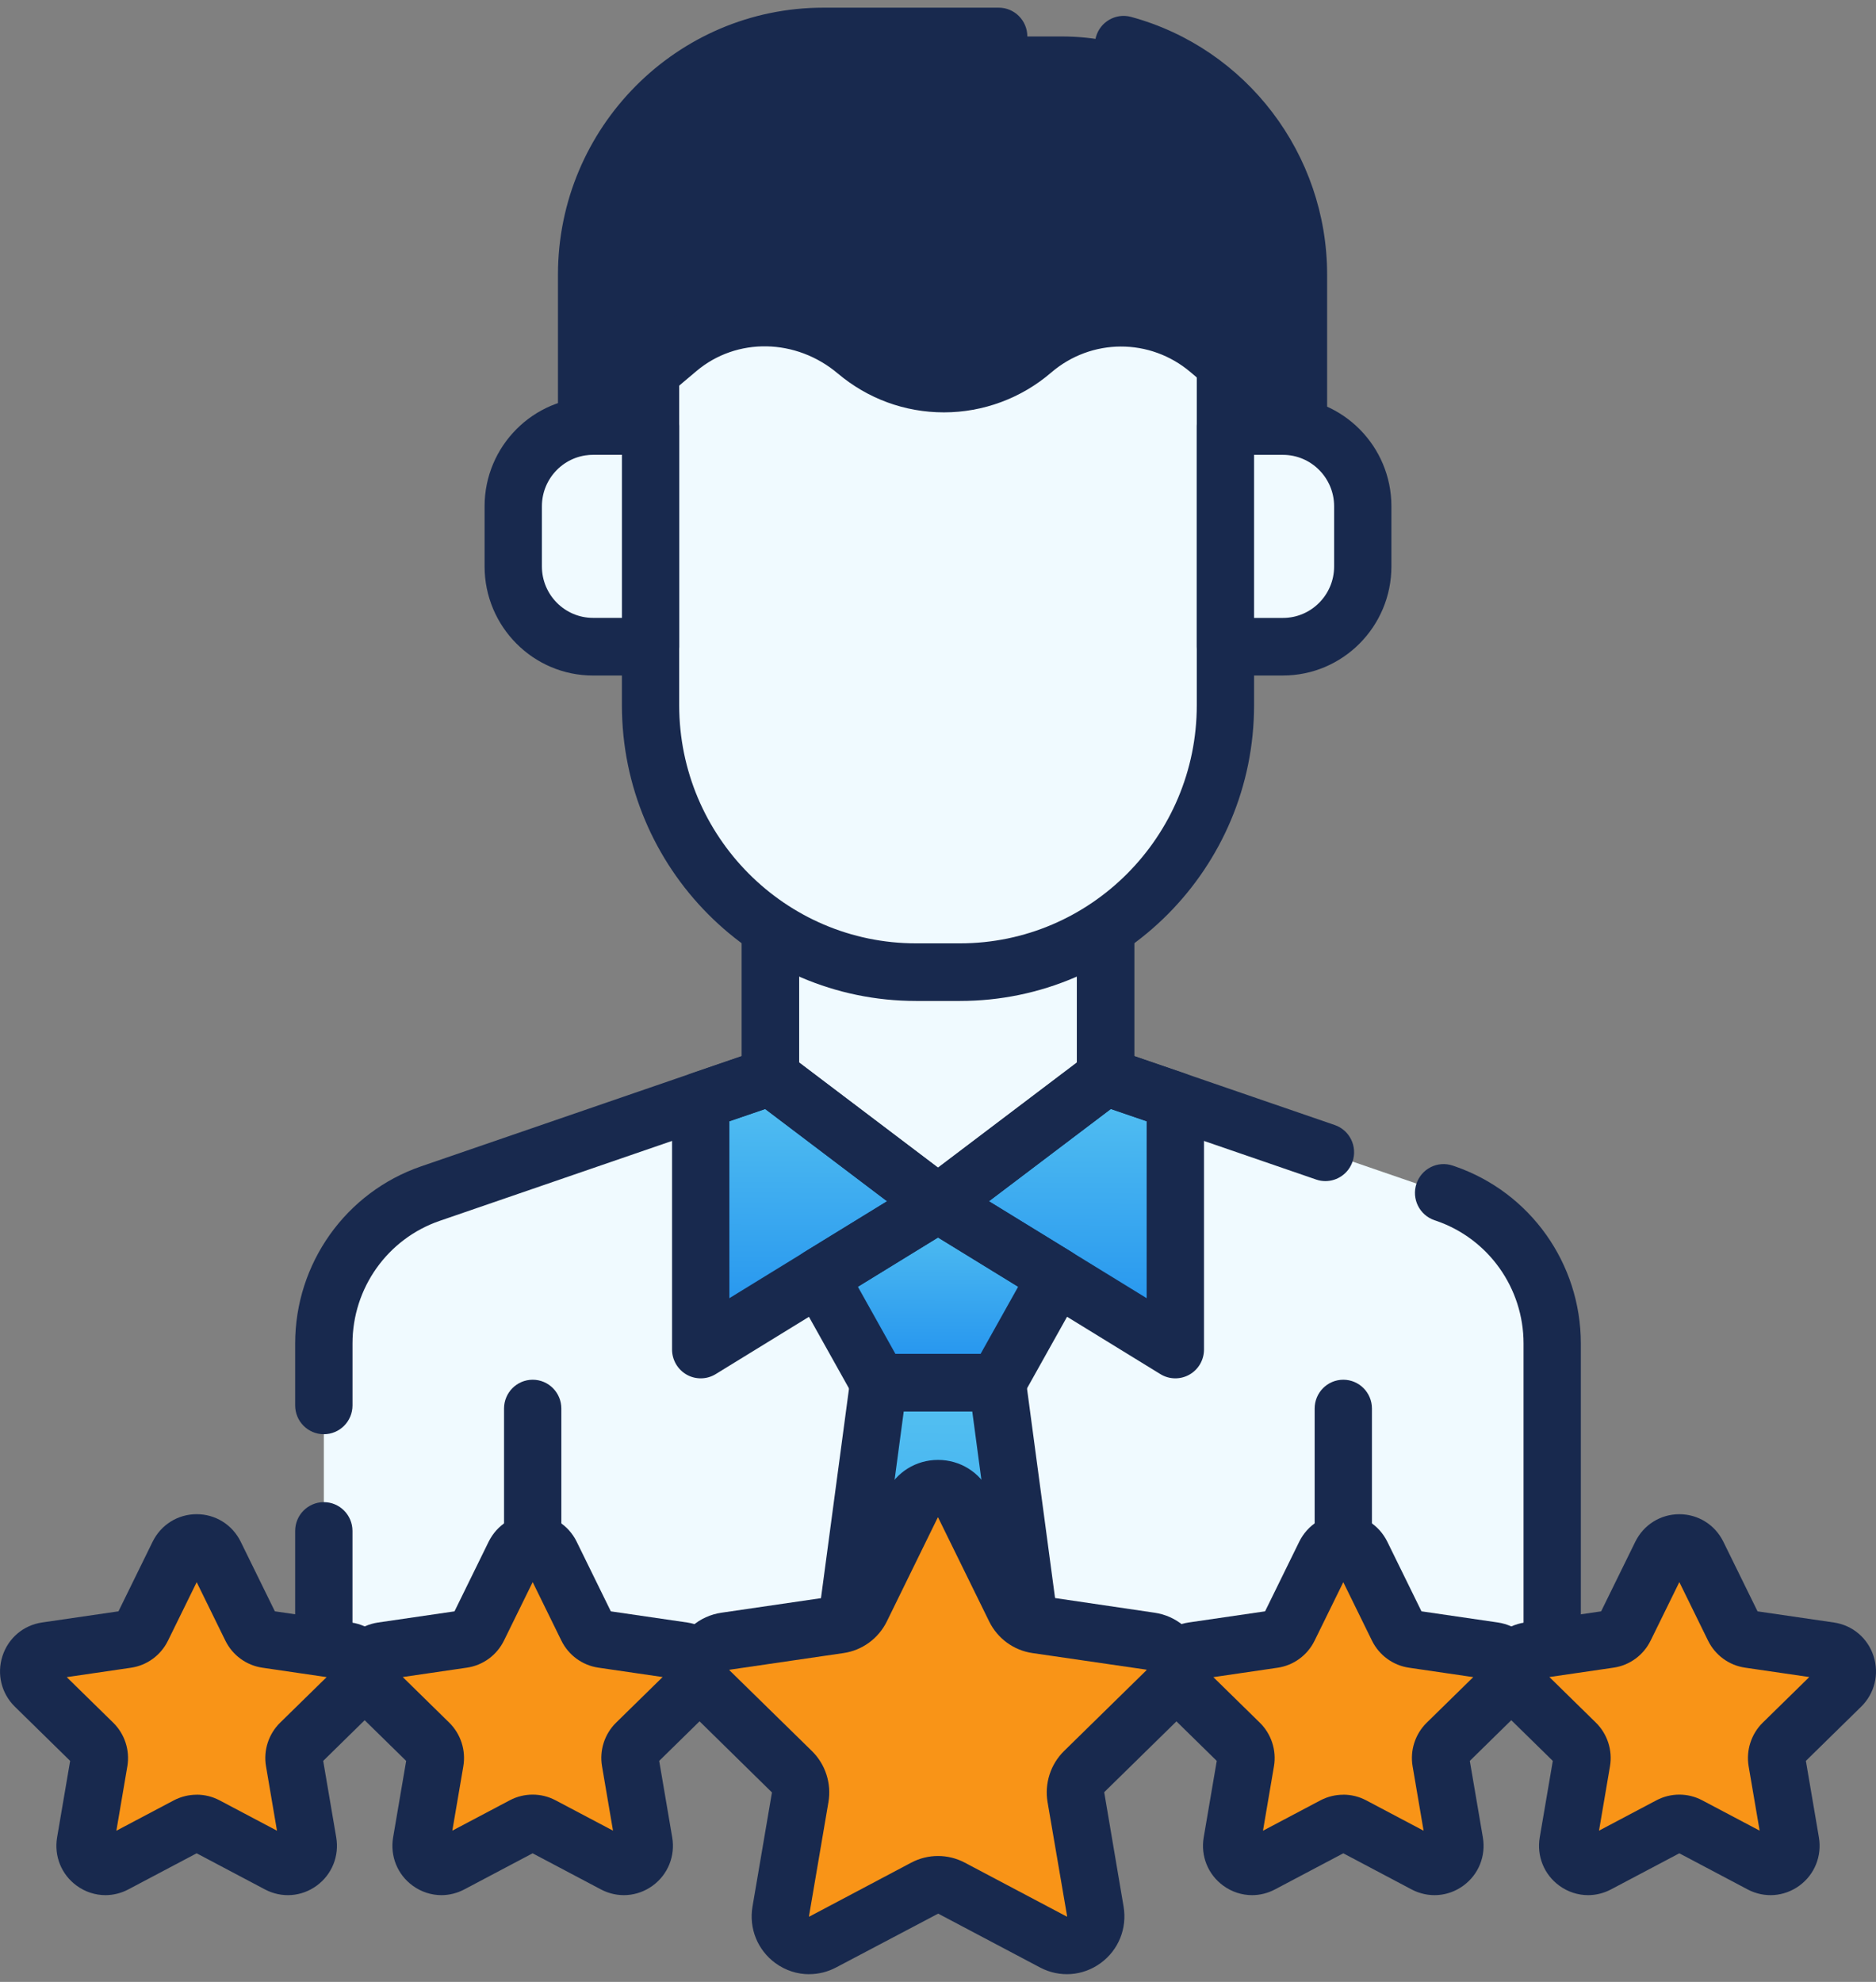
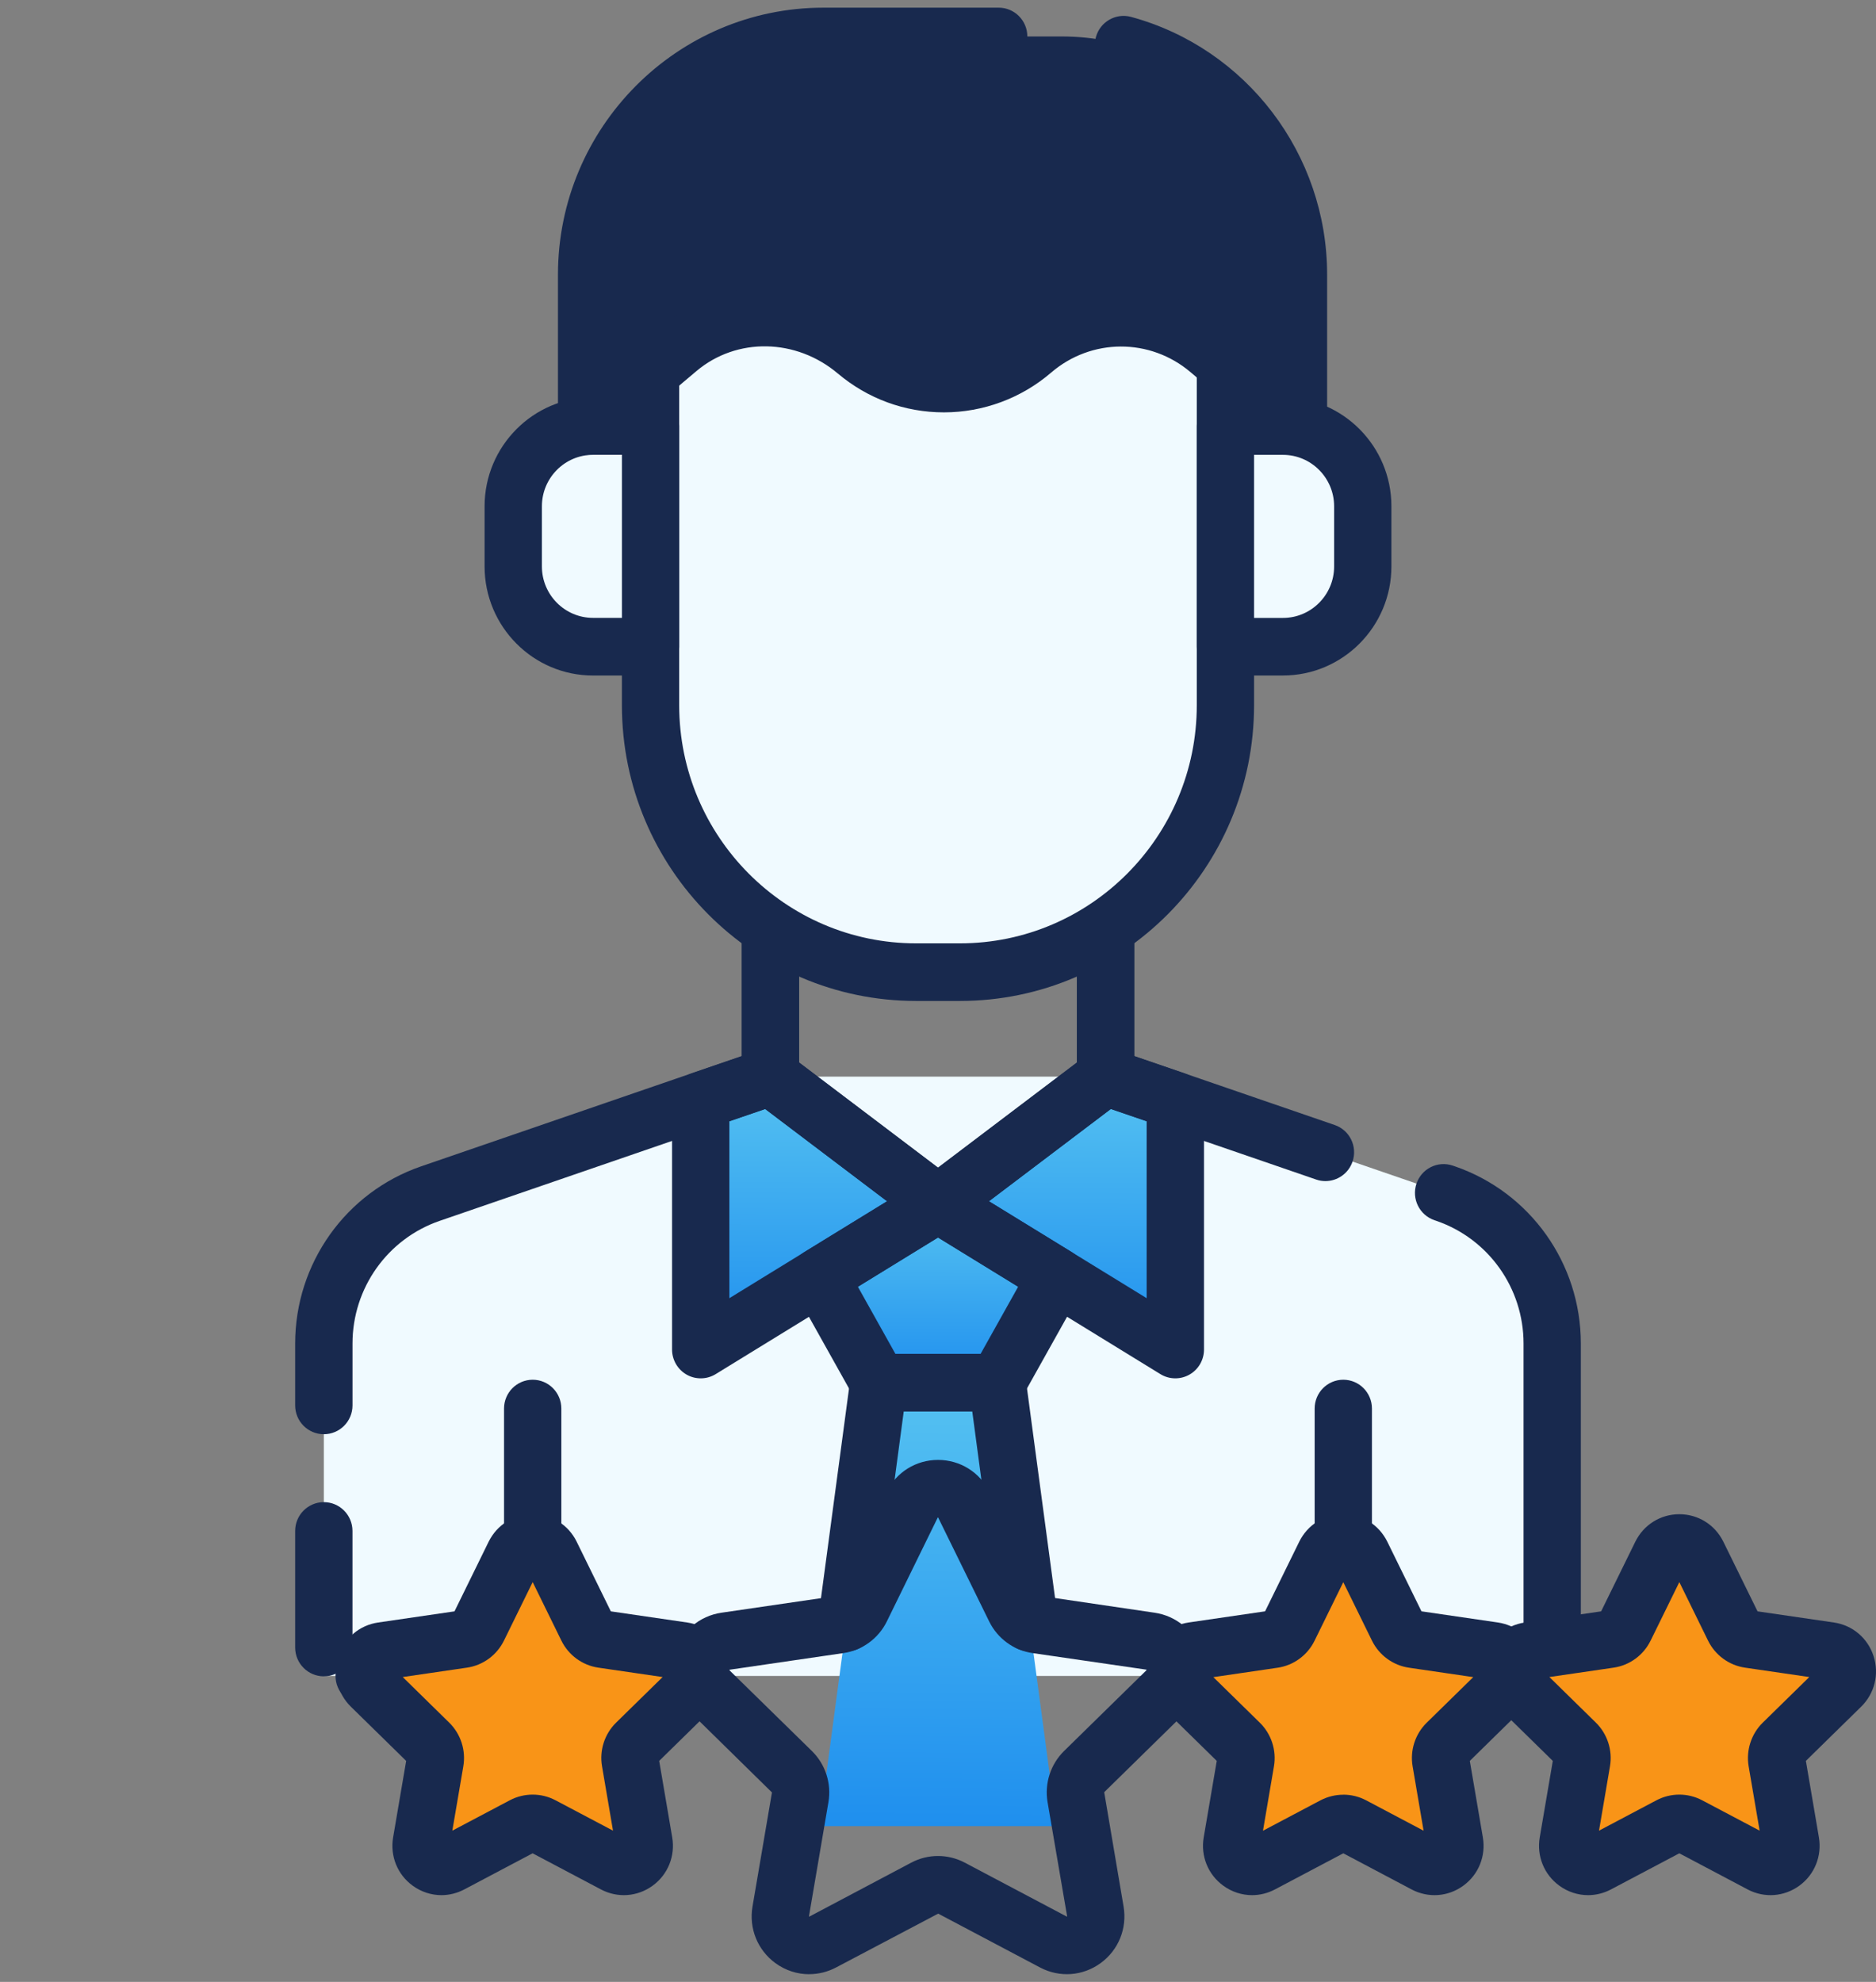
<svg xmlns="http://www.w3.org/2000/svg" width="71" height="75" viewBox="0 0 71 75" fill="none">
  <rect x="0" y="0" width="71" height="75" fill="#808080" stroke="none" />
  <path d="M54.712 45.169L41.84 40.742H29.161L16.289 45.169C13.877 45.999 12.256 48.278 12.256 50.842V63.422H58.745V50.842C58.745 48.279 57.124 45.999 54.712 45.169Z" fill="#F0FAFF" />
-   <path d="M41.843 35.197V40.75L35.499 45.552L29.155 40.75V35.197H41.842H41.843Z" fill="#F0FAFF" />
  <path d="M41.843 40.751L35.499 45.553L44.48 51.07V41.651L41.842 40.751H41.843Z" fill="url(#paint0_linear_83_1525)" />
  <path d="M29.157 40.751L35.5 45.553L26.52 51.07V41.651L29.157 40.751H29.157Z" fill="url(#paint1_linear_83_1525)" />
  <path d="M12.256 63.437C11.657 63.437 11.171 62.949 11.171 62.347V57.935C11.171 57.333 11.657 56.845 12.256 56.845C12.854 56.845 13.34 57.333 13.34 57.935V62.347C13.34 62.949 12.854 63.437 12.256 63.437Z" fill="#18294E" />
  <path d="M12.256 54.275C11.657 54.275 11.171 53.787 11.171 53.185V50.843C11.171 47.813 13.086 45.119 15.937 44.138L28.077 39.963V35.135C28.077 34.534 28.562 34.045 29.161 34.045C29.759 34.045 30.245 34.534 30.245 35.135V40.742C30.245 41.209 29.95 41.623 29.512 41.773L16.639 46.201C14.666 46.88 13.341 48.745 13.341 50.843V53.185C13.341 53.787 12.855 54.275 12.257 54.275H12.256Z" fill="#18294E" />
  <path d="M26.544 64.512H26.499C25.901 64.512 25.415 64.024 25.415 63.422C25.415 62.82 25.901 62.332 26.499 62.332H26.544C27.142 62.332 27.628 62.82 27.628 63.422C27.628 64.024 27.142 64.512 26.544 64.512Z" fill="#18294E" />
  <path d="M57.217 64.512H57.177C56.579 64.512 56.093 64.024 56.093 63.422C56.093 62.82 56.579 62.332 57.177 62.332H57.217C57.816 62.332 58.301 62.82 58.301 63.422C58.301 64.024 57.816 64.512 57.217 64.512Z" fill="#18294E" />
  <path d="M58.745 63.437C58.146 63.437 57.661 62.949 57.661 62.347V50.843C57.661 48.745 56.335 46.88 54.362 46.201L54.292 46.177C53.724 45.986 53.417 45.369 53.607 44.797C53.797 44.226 54.41 43.918 54.978 44.109L55.056 44.135C57.914 45.118 59.829 47.813 59.829 50.843V62.347C59.829 62.949 59.343 63.437 58.745 63.437Z" fill="#18294E" />
  <path d="M50.163 44.696C50.047 44.696 49.928 44.678 49.812 44.637L41.488 41.773C41.05 41.623 40.755 41.208 40.755 40.742V35.135C40.755 34.534 41.241 34.045 41.84 34.045C42.438 34.045 42.924 34.534 42.924 35.135V39.963L50.515 42.574C51.082 42.769 51.383 43.388 51.189 43.958C51.035 44.41 50.614 44.696 50.163 44.696Z" fill="#18294E" />
  <path d="M44.503 64.512H44.457C43.858 64.512 43.373 64.024 43.373 63.422C43.373 62.82 43.858 62.332 44.457 62.332H44.503C45.101 62.332 45.587 62.82 45.587 63.422C45.587 64.024 45.101 64.512 44.503 64.512Z" fill="#18294E" />
  <path d="M13.822 64.512H13.782C13.184 64.512 12.698 64.024 12.698 63.422C12.698 62.82 13.184 62.332 13.782 62.332H13.822C14.421 62.332 14.906 62.82 14.906 63.422C14.906 64.024 14.421 64.512 13.822 64.512Z" fill="#18294E" />
  <path d="M24.622 13.415V26.688C24.622 32.267 29.121 36.79 34.67 36.79H36.331C41.88 36.79 46.378 32.267 46.378 26.688V13.415C46.378 11.707 45 10.321 43.301 10.321H27.699C26 10.321 24.622 11.707 24.622 13.415Z" fill="#F0FAFF" />
  <path d="M36.33 37.879H34.67C28.531 37.879 23.537 32.858 23.537 26.687V14.081C23.537 13.479 24.023 12.991 24.621 12.991C25.22 12.991 25.705 13.479 25.705 14.081V26.687C25.705 31.656 29.727 35.699 34.67 35.699H36.33C41.273 35.699 45.294 31.657 45.294 26.687V13.776C45.294 13.174 45.78 12.686 46.378 12.686C46.977 12.686 47.462 13.174 47.462 13.776V26.687C47.462 32.858 42.468 37.879 36.33 37.879Z" fill="#18294E" />
  <path d="M46.378 16.123H48.555C50.224 16.123 51.576 17.483 51.576 19.16V21.437C51.576 23.114 50.224 24.474 48.555 24.474H46.378V16.122V16.123Z" fill="#F0FAFF" />
  <path d="M48.555 25.564H46.378C45.78 25.564 45.294 25.075 45.294 24.474V16.122C45.294 15.52 45.78 15.032 46.378 15.032H48.555C50.819 15.032 52.66 16.884 52.66 19.159V21.435C52.66 23.712 50.818 25.563 48.555 25.563V25.564ZM47.462 23.384H48.555C49.623 23.384 50.492 22.51 50.492 21.436V19.16C50.492 18.086 49.623 17.213 48.555 17.213H47.462V23.385V23.384Z" fill="#18294E" />
  <path d="M35.5 45.554L31.009 48.312L33.255 52.327H37.746L39.991 48.312L35.5 45.554Z" fill="url(#paint2_linear_83_1525)" />
  <path d="M37.746 53.416H33.255C32.863 53.416 32.501 53.204 32.309 52.86L30.064 48.845C29.778 48.334 29.946 47.686 30.443 47.38L34.934 44.622C35.281 44.408 35.717 44.408 36.065 44.622L40.556 47.38C41.054 47.686 41.222 48.333 40.935 48.845L38.69 52.86C38.498 53.204 38.137 53.416 37.745 53.416H37.746ZM33.889 51.236H37.111L38.533 48.694L35.5 46.831L32.468 48.694L33.889 51.236Z" fill="#18294E" />
  <path d="M33.255 52.326L31.009 69.106H39.99L37.745 52.326H33.254H33.255Z" fill="url(#paint3_linear_83_1525)" />
  <path d="M38.958 62.491C38.423 62.491 37.958 62.093 37.884 61.546L36.797 53.416H34.203L33.116 61.546C33.036 62.142 32.489 62.561 31.897 62.481C31.304 62.4 30.888 61.852 30.967 61.256L32.181 52.181C32.254 51.64 32.713 51.236 33.256 51.236H37.746C38.289 51.236 38.748 51.639 38.82 52.181L40.035 61.256C40.115 61.852 39.698 62.401 39.104 62.481C39.055 62.487 39.007 62.491 38.958 62.491Z" fill="#18294E" />
  <path d="M35.5 46.643C35.27 46.643 35.042 46.57 34.847 46.424L28.504 41.622C28.232 41.416 28.072 41.093 28.072 40.751V35.199C28.072 34.597 28.558 34.108 29.156 34.108C29.755 34.108 30.241 34.597 30.241 35.199V40.207L35.5 44.188L40.76 40.207V35.199C40.76 34.597 41.245 34.108 41.844 34.108C42.443 34.108 42.928 34.597 42.928 35.199V40.751C42.928 41.093 42.768 41.416 42.497 41.622L36.153 46.424C35.96 46.57 35.73 46.643 35.5 46.643Z" fill="#18294E" />
  <path d="M24.622 16.123H22.445C20.776 16.123 19.424 17.483 19.424 19.16V21.437C19.424 23.114 20.776 24.474 22.445 24.474H24.622V16.122V16.123Z" fill="#F0FAFF" />
  <path d="M24.622 25.564H22.445C20.181 25.564 18.34 23.712 18.34 21.436V19.16C18.34 16.884 20.182 15.033 22.445 15.033H24.622C25.221 15.033 25.706 15.521 25.706 16.123V24.475C25.706 25.076 25.221 25.565 24.622 25.565V25.564ZM22.445 17.212C21.377 17.212 20.509 18.085 20.509 19.159V21.435C20.509 22.509 21.377 23.382 22.445 23.382H23.538V17.211H22.445V17.212Z" fill="#18294E" />
  <path d="M26.52 52.16C26.337 52.16 26.154 52.115 25.989 52.021C25.648 51.828 25.435 51.465 25.435 51.07V41.651C25.435 41.185 25.731 40.769 26.172 40.619L28.809 39.718C29.149 39.603 29.524 39.663 29.81 39.88L36.154 44.682C36.441 44.899 36.602 45.246 36.584 45.605C36.567 45.965 36.373 46.294 36.067 46.483L27.087 52C26.913 52.107 26.718 52.16 26.522 52.16H26.52ZM27.604 42.432V49.127L33.574 45.459L28.962 41.969L27.604 42.433V42.432Z" fill="#18294E" />
  <path d="M44.481 52.16C44.285 52.16 44.088 52.107 43.916 52L34.935 46.483C34.629 46.294 34.435 45.966 34.418 45.605C34.401 45.245 34.562 44.899 34.849 44.682L41.192 39.88C41.479 39.663 41.853 39.603 42.193 39.718L44.831 40.619C45.271 40.769 45.567 41.185 45.567 41.651V51.07C45.567 51.465 45.356 51.828 45.013 52.021C44.848 52.114 44.665 52.16 44.483 52.16H44.481ZM37.427 45.459L43.397 49.127V42.432L42.038 41.968L37.427 45.458V45.459Z" fill="#18294E" />
-   <path d="M36.481 56.951L38.409 60.877C38.569 61.202 38.877 61.427 39.233 61.479L43.543 62.109C44.441 62.24 44.798 63.349 44.149 63.986L41.03 67.042C40.772 67.295 40.654 67.659 40.715 68.016L41.452 72.332C41.604 73.23 40.667 73.916 39.864 73.492L36.009 71.454C35.69 71.285 35.309 71.285 34.991 71.454L31.135 73.492C30.333 73.916 29.395 73.231 29.548 72.332L30.284 68.016C30.345 67.659 30.227 67.295 29.97 67.042L26.85 63.986C26.201 63.349 26.559 62.24 27.456 62.109L31.766 61.479C32.123 61.427 32.431 61.202 32.59 60.877L34.518 56.951C34.919 56.133 36.079 56.133 36.48 56.951" fill="#F99417" />
  <path d="M20.856 58.825L22.221 61.605C22.333 61.836 22.551 61.995 22.804 62.032L25.856 62.478C26.491 62.57 26.745 63.355 26.285 63.807L24.077 65.971C23.895 66.149 23.811 66.408 23.855 66.659L24.376 69.715C24.485 70.352 23.82 70.837 23.252 70.536L20.522 69.093C20.296 68.974 20.026 68.974 19.801 69.093L17.072 70.536C16.504 70.837 15.839 70.352 15.947 69.715L16.469 66.659C16.512 66.407 16.429 66.149 16.247 65.971L14.038 63.807C13.578 63.356 13.832 62.571 14.467 62.478L17.52 62.032C17.772 61.995 17.99 61.836 18.103 61.605L19.468 58.825C19.752 58.246 20.573 58.246 20.857 58.825" fill="#F99417" />
-   <path d="M8.139 58.825L9.504 61.605C9.617 61.836 9.834 61.995 10.087 62.032L13.139 62.478C13.775 62.57 14.028 63.355 13.569 63.807L11.36 65.971C11.178 66.149 11.094 66.408 11.138 66.659L11.659 69.715C11.768 70.352 11.103 70.837 10.535 70.536L7.806 69.093C7.58 68.974 7.31 68.974 7.085 69.093L4.356 70.536C3.788 70.837 3.123 70.352 3.232 69.715L3.753 66.659C3.796 66.407 3.713 66.149 3.53 65.971L1.321 63.807C0.861 63.356 1.115 62.571 1.751 62.478L4.803 62.032C5.055 61.995 5.273 61.836 5.386 61.605L6.751 58.825C7.035 58.246 7.856 58.246 8.14 58.825" fill="#F99417" />
  <path d="M64.251 58.825L65.616 61.605C65.728 61.836 65.946 61.995 66.199 62.032L69.251 62.478C69.886 62.57 70.14 63.355 69.68 63.807L67.472 65.971C67.29 66.149 67.206 66.408 67.25 66.659L67.771 69.715C67.879 70.352 67.215 70.837 66.647 70.536L63.917 69.093C63.691 68.974 63.421 68.974 63.196 69.093L60.467 70.536C59.898 70.837 59.234 70.352 59.342 69.715L59.864 66.659C59.907 66.407 59.824 66.149 59.642 65.971L57.433 63.807C56.973 63.356 57.227 62.571 57.862 62.478L60.914 62.032C61.167 61.995 61.385 61.836 61.498 61.605L62.863 58.825C63.147 58.246 63.968 58.246 64.252 58.825" fill="#F99417" />
  <path d="M64.251 58.825L65.616 61.605C65.728 61.836 65.946 61.995 66.199 62.032L69.251 62.478C69.886 62.57 70.14 63.355 69.68 63.807L67.472 65.971C67.29 66.149 67.206 66.408 67.25 66.659L67.771 69.715C67.879 70.352 67.215 70.837 66.647 70.536L63.917 69.093C63.691 68.974 63.421 68.974 63.196 69.093L60.467 70.536C59.898 70.837 59.234 70.352 59.342 69.715L59.864 66.659C59.907 66.407 59.824 66.149 59.642 65.971L57.433 63.807C56.973 63.356 57.227 62.571 57.862 62.478L60.914 62.032C61.167 61.995 61.385 61.836 61.498 61.605L62.863 58.825C63.147 58.246 63.968 58.246 64.252 58.825" fill="#F99417" />
  <path d="M51.534 58.825L52.899 61.605C53.011 61.836 53.23 61.995 53.482 62.032L56.534 62.478C57.169 62.57 57.423 63.355 56.964 63.807L54.755 65.971C54.573 66.149 54.489 66.408 54.533 66.659L55.054 69.715C55.163 70.352 54.498 70.837 53.93 70.536L51.201 69.093C50.975 68.974 50.705 68.974 50.48 69.093L47.751 70.536C47.183 70.837 46.518 70.352 46.627 69.715L47.148 66.659C47.191 66.407 47.108 66.149 46.925 65.971L44.716 63.807C44.256 63.356 44.51 62.571 45.145 62.478L48.198 62.032C48.45 61.995 48.668 61.836 48.781 61.605L50.146 58.825C50.43 58.246 51.251 58.246 51.535 58.825" fill="#F99417" />
  <path d="M50.839 59.48C50.24 59.48 49.755 58.991 49.755 58.39V53.303C49.755 52.701 50.24 52.213 50.839 52.213C51.437 52.213 51.923 52.701 51.923 53.303V58.39C51.923 58.991 51.437 59.48 50.839 59.48Z" fill="#18294E" />
  <path d="M20.161 59.48C19.562 59.48 19.076 58.991 19.076 58.39V53.303C19.076 52.701 19.562 52.213 20.161 52.213C20.759 52.213 21.245 52.701 21.245 53.303V58.39C21.245 58.991 20.759 59.48 20.161 59.48Z" fill="#18294E" />
  <path d="M30.625 74.71C30.174 74.71 29.728 74.569 29.346 74.29C28.671 73.796 28.338 72.975 28.48 72.147L29.216 67.831L26.095 64.766C25.496 64.179 25.286 63.319 25.544 62.521C25.802 61.722 26.475 61.151 27.302 61.03L31.612 60.4L33.548 56.468C33.917 55.714 34.665 55.247 35.501 55.247C36.336 55.247 37.085 55.714 37.455 56.468L39.383 60.394L43.7 61.03C44.526 61.151 45.201 61.722 45.459 62.52C45.717 63.319 45.505 64.179 44.908 64.765L41.79 67.822L42.523 72.146C42.664 72.974 42.332 73.795 41.657 74.288C40.981 74.782 40.102 74.846 39.362 74.455L35.507 72.417L31.643 74.454C31.322 74.624 30.974 74.708 30.627 74.708L30.625 74.71ZM35.504 57.424C35.504 57.424 35.495 57.426 35.49 57.428L33.564 61.359C33.246 62.006 32.633 62.454 31.923 62.557L27.614 63.187C27.607 63.188 27.604 63.199 27.604 63.204L30.726 66.262C31.24 66.765 31.474 67.489 31.353 68.2L30.617 72.516C30.617 72.522 30.625 72.529 30.63 72.53L34.486 70.488C35.121 70.152 35.879 70.152 36.514 70.488L40.37 72.527C40.376 72.529 40.385 72.523 40.387 72.519L39.647 68.2C39.526 67.489 39.76 66.764 40.274 66.26L43.392 63.204C43.392 63.204 43.393 63.188 43.39 63.185L39.076 62.557C38.366 62.454 37.753 62.006 37.436 61.359L35.508 57.432C35.505 57.426 35.502 57.424 35.502 57.424H35.504Z" fill="#18294E" />
  <path d="M16.709 71.718C16.325 71.718 15.944 71.597 15.618 71.359C15.041 70.939 14.758 70.238 14.878 69.531L15.372 66.637L13.28 64.587C12.77 64.087 12.589 63.353 12.81 62.672C13.03 61.99 13.604 61.503 14.31 61.4L17.201 60.978L18.493 58.344C18.809 57.702 19.447 57.302 20.16 57.302C20.872 57.302 21.512 57.701 21.826 58.344L23.118 60.978L26.009 61.4C26.715 61.503 27.289 61.99 27.509 62.672C27.73 63.353 27.55 64.088 27.039 64.587L24.948 66.637L25.441 69.531C25.561 70.238 25.278 70.939 24.701 71.359C24.125 71.78 23.374 71.835 22.743 71.501L20.157 70.134L17.572 71.501C17.297 71.646 17 71.718 16.704 71.718H16.709ZM20.161 67.913C20.458 67.913 20.755 67.985 21.025 68.128L23.2 69.277L22.785 66.843C22.68 66.238 22.88 65.619 23.318 65.189L25.078 63.464L22.647 63.109C22.042 63.021 21.518 62.638 21.247 62.087L20.16 59.871L19.072 62.087C18.801 62.638 18.278 63.021 17.672 63.109L15.242 63.464L17 65.188C17.438 65.618 17.638 66.236 17.535 66.843L17.119 69.277L19.293 68.128C19.564 67.985 19.861 67.913 20.159 67.913H20.161Z" fill="#18294E" />
-   <path d="M3.992 71.718C3.608 71.718 3.227 71.597 2.901 71.359C2.324 70.939 2.041 70.238 2.161 69.531L2.655 66.637L0.563 64.586C0.053 64.086 -0.127 63.352 0.093 62.671C0.313 61.989 0.887 61.502 1.593 61.399L4.484 60.977L5.776 58.343C6.092 57.701 6.73 57.301 7.443 57.301C8.155 57.301 8.795 57.7 9.11 58.343L10.403 60.977L13.293 61.399C13.999 61.502 14.574 61.989 14.794 62.671C15.014 63.352 14.834 64.086 14.323 64.586L12.232 66.637L12.725 69.531C12.845 70.238 12.562 70.938 11.986 71.359C11.409 71.781 10.659 71.835 10.027 71.501L7.442 70.134L4.856 71.501C4.581 71.646 4.284 71.718 3.988 71.718H3.992ZM7.444 67.915C7.741 67.915 8.038 67.986 8.308 68.129L10.483 69.279L10.068 66.845C9.964 66.239 10.164 65.621 10.602 65.191L12.362 63.467L9.931 63.111C9.326 63.023 8.802 62.64 8.531 62.09L7.444 59.874L6.356 62.09C6.085 62.641 5.563 63.024 4.957 63.112L2.526 63.468L4.284 65.191C4.722 65.621 4.923 66.239 4.819 66.846L4.404 69.28L6.577 68.131C6.849 67.989 7.146 67.917 7.443 67.917L7.444 67.915Z" fill="#18294E" />
  <path d="M60.105 71.718C59.721 71.718 59.339 71.597 59.014 71.359C58.437 70.939 58.154 70.238 58.274 69.531L58.768 66.637L56.676 64.587C56.166 64.087 55.986 63.353 56.206 62.672C56.426 61.99 57 61.503 57.706 61.4L60.597 60.978L61.89 58.344C62.206 57.702 62.844 57.302 63.557 57.302C64.269 57.302 64.908 57.701 65.223 58.344L66.517 60.978L69.407 61.4C70.113 61.503 70.688 61.99 70.908 62.672C71.128 63.353 70.948 64.087 70.437 64.587L68.346 66.637L68.839 69.531C68.959 70.238 68.676 70.938 68.1 71.359C67.523 71.78 66.772 71.835 66.141 71.501L63.556 70.134L60.97 71.501C60.695 71.646 60.398 71.718 60.103 71.718H60.105ZM63.557 67.913C63.854 67.913 64.151 67.985 64.421 68.128L66.596 69.277L66.18 66.843C66.078 66.237 66.277 65.619 66.715 65.189L68.475 63.464L66.044 63.109C65.438 63.021 64.915 62.638 64.644 62.087L63.557 59.871L62.469 62.087C62.198 62.638 61.676 63.021 61.069 63.109L58.639 63.464L60.397 65.188C60.835 65.618 61.035 66.237 60.932 66.843L60.517 69.277L62.69 68.128C62.962 67.985 63.258 67.913 63.556 67.913H63.557Z" fill="#18294E" />
  <path d="M47.387 71.718C47.003 71.718 46.622 71.597 46.296 71.359C45.719 70.939 45.436 70.238 45.556 69.531L46.05 66.637L43.958 64.586C43.448 64.086 43.268 63.352 43.488 62.671C43.708 61.989 44.282 61.502 44.988 61.399L47.879 60.977L49.171 58.343C49.487 57.701 50.125 57.301 50.838 57.301C51.55 57.301 52.189 57.7 52.505 58.343L53.798 60.977L56.688 61.399C57.394 61.502 57.969 61.989 58.189 62.671C58.409 63.352 58.229 64.087 57.718 64.586L55.627 66.637L56.121 69.531C56.241 70.238 55.959 70.939 55.382 71.359C54.805 71.781 54.055 71.835 53.423 71.501L50.839 70.134L48.253 71.501C47.979 71.646 47.681 71.718 47.387 71.718ZM50.839 67.915C51.136 67.915 51.433 67.986 51.703 68.129L53.878 69.279L53.463 66.845C53.358 66.24 53.559 65.621 53.997 65.191L55.757 63.467L53.326 63.111C52.721 63.023 52.197 62.64 51.926 62.09L50.839 59.874L49.751 62.09C49.48 62.641 48.958 63.024 48.352 63.112L45.921 63.468L47.679 65.191C48.117 65.621 48.318 66.239 48.214 66.846L47.799 69.28L49.972 68.131C50.243 67.989 50.541 67.917 50.838 67.917L50.839 67.915Z" fill="#18294E" />
  <path d="M49.144 16.123L45.757 13.251C43.826 11.613 40.998 11.622 39.077 13.271C37.16 14.917 34.341 14.931 32.41 13.302C30.468 11.656 27.647 11.534 25.664 13.205L22.202 16.123V10.392C22.202 5.416 26.215 1.38 31.166 1.38H40.183C45.133 1.38 49.146 5.414 49.146 10.392V16.123H49.144Z" fill="#18294E" />
  <path d="M22.201 17.213C22.046 17.213 21.889 17.179 21.742 17.111C21.361 16.932 21.117 16.546 21.117 16.123V10.392C21.118 4.821 25.625 0.29 31.164 0.29H37.797C38.395 0.29 38.881 0.778 38.881 1.38C38.881 1.981 38.395 2.47 37.797 2.47H31.164C26.82 2.47 23.285 6.024 23.285 10.392V13.787L24.967 12.37C27.297 10.405 30.721 10.447 33.108 12.469C33.84 13.085 34.77 13.425 35.725 13.425C36.68 13.425 37.636 13.076 38.372 12.444C40.708 10.439 44.106 10.428 46.454 12.418L48.059 13.778V10.393C48.059 6.82 45.666 3.675 42.24 2.745C41.662 2.588 41.319 1.989 41.475 1.408C41.632 0.827 42.227 0.483 42.805 0.639C47.175 1.826 50.227 5.836 50.227 10.393V16.124C50.227 16.548 49.982 16.934 49.599 17.113C49.217 17.292 48.766 17.231 48.444 16.957L45.057 14.083C43.525 12.785 41.305 12.791 39.781 14.101C38.652 15.071 37.211 15.605 35.725 15.605C34.238 15.605 32.837 15.084 31.714 14.139C30.131 12.799 27.881 12.759 26.36 14.041L22.898 16.959C22.699 17.127 22.452 17.214 22.201 17.214V17.213Z" fill="#18294E" />
  <defs>
    <linearGradient id="paint0_linear_83_1525" x1="40.038" y1="41.639" x2="39.974" y2="51.07" gradientUnits="userSpaceOnUse">
      <stop stop-color="#51BEF1" />
      <stop offset="1" stop-color="#1F8FEE" />
    </linearGradient>
    <linearGradient id="paint1_linear_83_1525" x1="31.058" y1="41.639" x2="30.994" y2="51.07" gradientUnits="userSpaceOnUse">
      <stop stop-color="#51BEF1" />
      <stop offset="1" stop-color="#1F8FEE" />
    </linearGradient>
    <linearGradient id="paint2_linear_83_1525" x1="35.548" y1="46.137" x2="35.521" y2="52.327" gradientUnits="userSpaceOnUse">
      <stop stop-color="#51BEF1" />
      <stop offset="1" stop-color="#1F8FEE" />
    </linearGradient>
    <linearGradient id="paint3_linear_83_1525" x1="35.548" y1="53.77" x2="35.38" y2="69.105" gradientUnits="userSpaceOnUse">
      <stop stop-color="#51BEF1" />
      <stop offset="1" stop-color="#1F8FEE" />
    </linearGradient>
  </defs>
</svg>